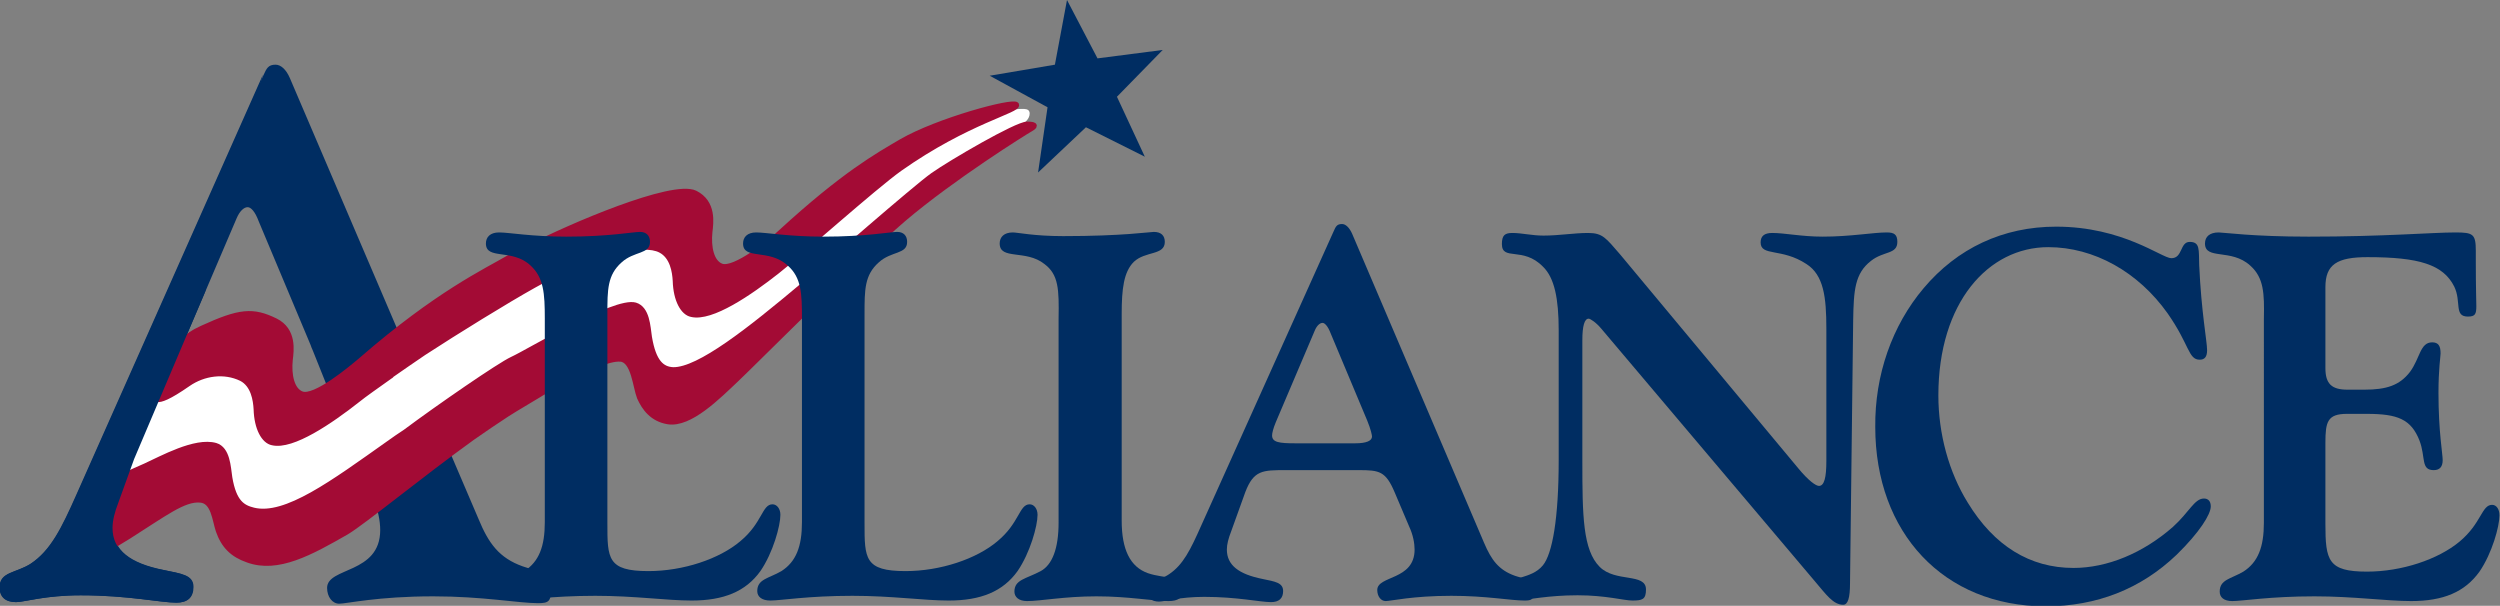
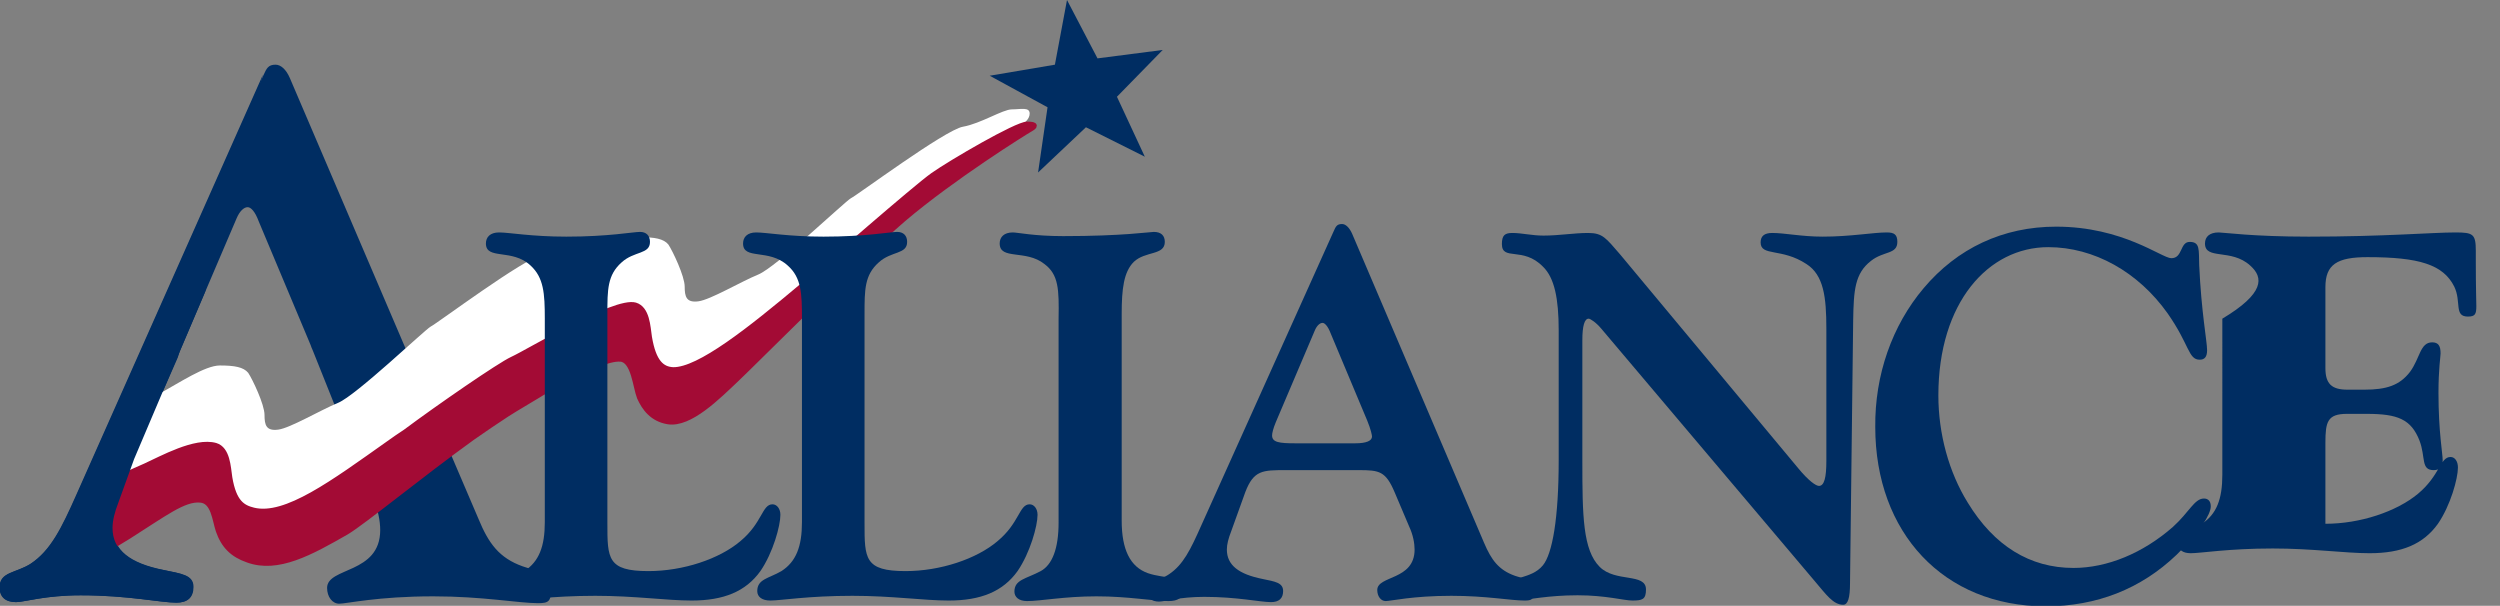
<svg xmlns="http://www.w3.org/2000/svg" version="1.1" id="Layer_1" x="0px" y="0px" viewBox="0 0 475.4 115.2" style="enable-background:new 0 0 475.4 115.2;" xml:space="preserve">
  <rect x="0" y="0" width="475.4" height="115.2" fill="#808080" stroke="none" />
  <style type="text/css">
	.st0{fill:#002D62;}
	.st1{fill:#FFFFFF;}
	.st2{fill:#A30B35;stroke:#A30B35;stroke-width:0.952;stroke-linecap:round;stroke-linejoin:round;}
	.st3{fill:#A30B35;stroke:#A30B35;stroke-width:0.952;}
</style>
  <path class="st0" d="M99.4,107.7c-4.5-1.6-6.5-4.4-8.4-9L55.1,14.8c-0.7-1.6-1.7-2.5-2.7-2.5c-1.4,0-1.7,0.7-2.3,2L14.6,94.1  c-2.8,6.3-4.9,10.6-8.7,13.1C3.1,109,0,108.7,0,111.7c0,1.8,1.1,2.8,3.1,2.8c1.5,0,5.5-1.3,12.3-1.3c9,0,15.2,1.4,18.2,1.4  c2.1,0,3.2-1,3.2-3c0-2.3-2.3-2.5-5.6-3.2c-6.5-1.3-9.7-3.8-9.7-8c0-1.4,0.4-3,1.1-4.8l3.8-10.7c0.3-0.9,0.7-1.7,1-2.3l6.4-14.6  c0.2-0.5,0.3-1.1,0.6-1.7l10.6-24.8c0.6-1.4,1.4-2.1,2.1-2.1c0.6,0,1.4,0.8,2.1,2.7l9.4,22.4l0,0l0.5,1.2l0.1,0.3  c0.1,0.2,0.2,0.5,0.3,0.7l6.8,17c0.2,0.4,0.4,0.9,0.7,1.5l3.9,9.4c1,2.3,1.4,4.5,1.4,6.2c0,8.4-10.1,7-10.1,11c0,1.7,1,3,2.3,3  c1.4,0,7.3-1.4,17.9-1.4c9.4,0,16.2,1.3,19.9,1.3c2,0,2.5-0.3,2.5-2.7C104.7,108.7,103.2,109,99.4,107.7z" />
  <g>
    <path class="st1" d="M192.4,20.8c-1.7,0-5.9,2.7-9.3,3.3c-3.4,0.6-20.2,13.1-21.3,13.6c-1.1,0.6-14.2,13.1-17.6,14.5   c-3.4,1.4-9.1,4.8-11.4,5.1c-2.3,0.3-2.6-0.9-2.6-2.8c0-2-2.3-6.8-3.1-8c-0.9-1.1-2.6-1.4-5.4-1.4c-1.4,0-6.2,2.4-11.2,5   c1.1-0.7,2-1.2,2.4-1.4c2-0.9,3.1-1.9,3.1-3c0-1.1-1.7-0.6-3.4-0.6c-1.7,0-5.9,2.7-9.3,3.3C99.8,49,83,61.6,81.9,62.1   c-1.1,0.6-14.2,13.1-17.6,14.5c-3.4,1.4-9.1,4.8-11.4,5.1c-2.3,0.3-2.6-0.9-2.6-2.8c0-2-2.3-6.8-3.1-8c-0.9-1.1-2.6-1.4-5.4-1.4   c-2.8,0-7.7,3.3-11.4,5.3c-3.7,2,1.7,0.1-1.4,2.1c0,0-7.2,9.3-5.9,15.1c0,0-3,0,3.8-2.4c4-1.4,11.7-5.3,13.7-4.7   c2,0.6,1.6,5.9,2.5,7.6c0.9,1.7,1.6,4.5,3.3,5.1c1.7,0.6,7.7,2,10.2,0.3c1.8-1.2,7.7-3.5,13.3-7.9c0,2.2,2.8-5.3,3.3-3.3   c0,0,20-15.7,26.8-18.1c4-1.4,18.5-8.5,20.5-8c2,0.6,2.6,4.3,3.4,6c0.9,1.7,2.3,3.7,4,4.3c1.7,0.6,6.5-1.1,9.1-2.8   c2.6-1.7,17.6-14.2,20.5-16.2c2.8-2,13.9-13.1,17.6-15.6c3.7-2.6,15.6-10.8,17.6-11.7c2-0.9,3.1-1.9,3.1-3   C195.8,20.3,194.1,20.8,192.4,20.8z" />
-     <path class="st2" d="M171.4,26.9c-4.6,2.7-10.9,6.2-22.9,17.2c-1.9,1.8-8.8,7.4-11.3,6.5c-1.9-0.7-2.5-3.6-2.2-6.5   c0.2-1.7,0.8-5.6-2.8-7.4c-4.3-2.1-24.2,6.5-31.3,10.2c-0.5,0.2-1,0.5-1.5,0.8c-0.9,0.4-1.8,0.8-2.5,1.2   c-4.6,2.7-13.7,6.9-28.2,19.5c-2,1.7-8.8,7.4-11.3,6.5c-1.9-0.7-2.5-3.6-2.2-6.5c0.2-1.7,0.8-5.6-2.8-7.4c-4.3-2.1-6.8-1.9-14,1.4   c-3.9,1.8-2.7,2.3-4.1,3.4c0,0-6,11.1-5.2,10c0.9-1.1-0.9,2.5,6.7-2.8c2.9-2,6.8-2.6,10.1-1c2.3,1.2,2.7,4.1,2.8,5.8   c0.1,3.7,1.5,6.1,3.1,6.4c3.8,0.9,11.1-4.1,16.3-8.2c1.1-0.9,3.4-2.5,6.2-4.5c0,0,0.1,0,0.1-0.1c0,0,0.1-0.1,0.1-0.1   c1.9-1.3,4-2.8,6.1-4.2c6.3-4.1,15.7-9.9,20.9-12.8c11.7-6.6,20.9-8.4,24.1-6.7c2.3,1.2,2.7,4.1,2.8,5.8c0.1,3.7,1.5,6.1,3.1,6.4   c3.8,0.9,11.1-4.1,16.3-8.2c4.1-3.2,18.4-16,23.3-19.5c12.9-9.1,22.8-11.1,22.2-12.2C192.7,19,178.3,22.9,171.4,26.9z" />
    <path class="st3" d="M195.3,23.6c-2,0-14.5,7.3-17.9,9.7c-3.4,2.4-20.5,17.4-24.8,21c-10,8.4-19.7,16.1-24.6,16   c-2.1-0.1-3.7-1.4-4.5-6.2c-0.3-2-0.4-5.4-2.7-6.1c-3.9-1.1-20.3,8.9-23.4,10.3c-2.4,1.1-14,9.1-20.3,13.8   c-1.1,0.7-2.2,1.5-3.2,2.2C63.3,91.8,54.3,98.5,48.2,97c-2-0.5-3.7-1.4-4.5-6.2c-0.3-2-0.4-5.4-2.7-6.1c-3.9-1.1-10.3,2.5-13.4,3.9   c-3.1,1.4-3.9,1.5-5.9,3.8c0,0-6.6,16.2-5.5,14.8c1.1-1.4,1.4-0.9,8.3-5.2c6.8-4.3,10.5-7.2,13.6-6.9c2.5,0.2,2.7,3.7,3.4,5.8   c1,2.9,2.7,4.6,5.6,5.6c5.7,2.1,12-1.4,18.8-5.3c3.2-1.9,14-10.8,24-18c2.3-1.6,4.5-3.1,6.5-4.4c0.5-0.3,1.1-0.7,1.6-1   c3-1.8,5.7-3.4,8.1-4.9c5-2.7,9.7-4.8,11.9-4.6c2.5,0.2,2.8,5.3,3.6,7.3c0.9,2,2.4,4.1,5.4,4.6c4.2,0.7,9.6-4.8,13.1-8.1   c3.3-3.1,22.4-22.4,31.7-30.4c9.4-8,23.2-16.6,24.1-17.1C196.8,24.1,197.3,23.6,195.3,23.6z" />
  </g>
  <polygon class="st0" points="200.6,12.3 202.9,0 208.7,11.1 221.1,9.5 212.4,18.4 217.7,29.8 206.5,24.2 197.4,32.8 199.2,20.4   188.2,14.4 " />
  <path class="st0" d="M100.9,50.5c-3.5-3.3-8.5-1-8.5-4.2c0-1.2,0.8-2.1,2.5-2.1c1.9,0,6.2,0.8,12.8,0.8c8,0,12.7-0.9,14-0.9  c1.2,0,1.9,0.7,1.9,1.9c0,2.4-3,1.7-5.4,3.9c-2.7,2.4-2.7,5.2-2.7,9.8v39.8c0,6.7,0,9.1,7.8,9.1c6.6,0,13.5-2.3,17.5-5.7  c4.2-3.5,4.1-7,6.1-7c0.8,0,1.5,0.8,1.5,2c0,2.1-1.4,7.2-3.8,10.7c-2.8,3.9-7,5.6-13.1,5.6c-4.7,0-10.8-0.9-18.3-0.9  c-8.4,0-13.7,0.9-15.6,0.9c-1.6,0-2.5-0.7-2.5-1.8c0-2.3,2.2-2.4,4.6-3.8c2.8-1.8,3.9-4.7,3.9-9.3V60.6  C103.6,55.8,103.4,52.8,100.9,50.5z" />
  <path class="st0" d="M149.8,50.5c-3.6-3.3-8.5-1-8.5-4.2c0-1.2,0.8-2.1,2.5-2.1c1.9,0,6.2,0.8,12.8,0.8c8,0,12.7-0.9,14-0.9  c1.2,0,1.9,0.7,1.9,1.9c0,2.4-3,1.7-5.4,3.9c-2.7,2.4-2.7,5.2-2.7,9.8v39.8c0,6.7,0,9.1,7.8,9.1c6.6,0,13.5-2.3,17.5-5.7  c4.2-3.5,4.1-7,6.1-7c0.8,0,1.5,0.8,1.5,2c0,2.1-1.4,7.2-3.8,10.7c-2.8,3.9-7,5.6-13.1,5.6c-4.7,0-10.8-0.9-18.3-0.9  c-8.4,0-13.7,0.9-15.6,0.9c-1.6,0-2.5-0.7-2.5-1.8c0-2.3,2.2-2.4,4.6-3.8c2.8-1.8,3.9-4.7,3.9-9.3V60.6  C152.5,55.8,152.4,52.8,149.8,50.5z" />
  <path class="st0" d="M198.6,50.2c-3.5-2.8-8.5-0.7-8.5-3.9c0-1.2,0.8-2.1,2.5-2.1c0.9,0,4,0.7,9.6,0.7c11.2,0,16.5-0.8,17.2-0.8  c1.4,0,2.1,0.7,2.1,1.9c0,2.6-3.7,1.7-5.9,3.8c-1.9,1.9-2.3,5.1-2.3,9.9V99c0,5.5,1.6,8.8,5,10c3.2,1.1,6.7,0.4,6.7,3.1  c0,1.6-1,2.2-2.8,2.2c-3,0-7.6-0.9-13.7-0.9c-6.1,0-10.6,0.9-13.2,0.9c-1.6,0-2.4-0.8-2.4-1.8c0-2.3,2.2-2.4,5-3.9  c2.2-1.2,3.4-4.3,3.4-9.2V60.6C201.4,55,201.3,52.2,198.6,50.2z" />
  <path class="st0" d="M253.6,44c0.4-0.9,0.6-1.4,1.6-1.4c0.7,0,1.4,0.7,1.9,1.8l25.1,58.8c1.4,3.3,2.8,5.2,5.9,6.3  c2.7,0.9,3.6,0.7,3.6,2.8c0,1.7-0.4,1.9-1.8,1.9c-2.6,0-7.3-0.9-13.9-0.9c-7.4,0-11.5,1-12.5,1c-0.9,0-1.6-0.9-1.6-2.1  c0-2.8,7.1-1.8,7.1-7.7c0-1.2-0.3-2.8-1-4.3l-2.8-6.6c-1.7-4-2.9-4.2-6.8-4.2c-0.3,0-0.7,0-1.1,0h-12.8c-4.4,0-6.1,0-7.7,4.2  l-2.7,7.5c-0.5,1.3-0.8,2.4-0.8,3.4c0,3,2.3,4.7,6.8,5.6c2.4,0.5,3.9,0.7,3.9,2.3c0,1.4-0.8,2.1-2.3,2.1c-2.1,0-6.4-1-12.7-1  c-4.7,0-7.5,0.9-8.6,0.9c-1.4,0-2.2-0.7-2.2-2c0-2.1,2.2-1.9,4.1-3.2c2.7-1.8,4.1-4.7,6.1-9.2L253.6,44z M257.7,84.3  c2.2,0,3.2-0.5,3.2-1.3c0-0.2-0.2-1.3-0.9-3l-7-16.7c-0.5-1.3-1.1-1.9-1.5-1.9c-0.5,0-1.1,0.5-1.5,1.5l-7.4,17.4  c-0.5,1.2-0.7,2.1-0.7,2.5c0,1.3,1.3,1.5,4.4,1.5H257.7z" />
  <path class="st0" d="M296.4,62.8c0-6-0.8-10-3-12.1c-3.8-3.9-7.8-1-7.8-4.3c0-1.7,0.6-2.1,2-2.1c1.8,0,3.7,0.5,5.9,0.5  c3,0,5.8-0.5,8.5-0.5c2.8,0,3.4,1,6.1,4.1L342,89.1c1.9,2.3,3.3,3.3,3.9,3.3c1,0,1.4-1.6,1.4-4.7V62.5c0-6-0.5-10.2-3.8-12.3  c-4.7-3.1-8.7-1.4-8.7-4.1c0-1.2,0.7-1.8,2.2-1.8c2.4,0,5.6,0.7,9.6,0.7c5.3,0,9.6-0.8,12.2-0.8c1.4,0,2,0.4,2,1.8  c0,2.4-2.6,1.7-5,3.6c-3.1,2.4-3.3,5.6-3.4,11.3l-0.6,50c0,2.8-0.4,4.1-1.3,4.1c-1.9,0-3.2-1.9-5.5-4.6l-40.5-47.9  c-1-1.2-2.1-1.9-2.4-1.9c-0.8,0-1.2,1.4-1.2,4.1v23c0,10.4,0.1,16.9,3.3,20.1c3,3,8.8,1.1,8.8,4.3c0,1.9-0.7,2.1-2.6,2.1  c-1.6,0-5-1-10.4-1c-5.7,0-9.5,0.9-11.1,0.9c-1.3,0-1.9-0.9-1.9-2.4c0-2.3,4.1-1.4,6.4-4.2c1.8-2.2,3-8.9,3-20V62.8z" />
  <path class="st0" d="M365.8,54.8c6.4-7.6,15.1-11.7,25.2-11.7c12.7,0,20.1,6,21.9,6c2.2,0,1.6-3.1,3.5-3.1c2,0,1.7,1.5,1.8,4.4  c0.4,9,1.5,14.5,1.5,16.2c0,1.3-0.5,1.8-1.4,1.8c-2.2,0-1.9-2.8-6.1-8.8c-5.6-7.9-14-12.6-22.7-12.6c-11.4,0-20.9,10.5-20.9,28.2  c0,7.3,2,14.6,5.6,20.4c5,8.2,11.8,12.4,20.1,12.4c6.4,0,13.2-2.8,18.9-7.8c3.1-2.8,4.1-5.4,5.9-5.4c0.8,0,1.3,0.5,1.3,1.5  c0,1.5-2.1,4.9-6.5,9.2c-6.8,6.5-15.2,9.8-24.9,9.8c-19.4,0-32.4-14-32.4-34.1C356.5,71.3,359.8,61.9,365.8,54.8z" />
-   <path class="st0" d="M427.9,50.5c-3.6-3.3-8.6-1-8.6-4.2c0-1.3,0.9-2.1,2.6-2.1c0.9,0,6.5,0.8,17.1,0.8c14.3,0,23.6-0.8,27.9-0.8  c3.4,0,3.9,0.3,3.9,3.5c0,0.2,0,0.9,0,2.1c0,4.8,0.1,7.7,0.1,8.4c0,1.5-0.2,2-1.6,2c-2.7,0-1.2-2.8-2.6-5.7  c-2.1-4.2-6.7-5.6-16.5-5.6c-5.8,0-8,1.4-8,5.7v15.4c0,3,1.2,4.1,4.2,4.1h3.2c4.2,0,6.7-0.8,8.7-3.4c1.9-2.6,1.9-5.6,4.2-5.6  c1.2,0,1.6,0.7,1.6,2.1c0,0.6-0.4,3-0.4,7.5c0,7.4,0.8,11.6,0.8,12.8c0,1.3-0.6,1.9-1.7,1.9c-2.5,0-1.5-2.4-2.7-5.6  c-1.6-4.1-4.2-5.1-10-5.1h-3.8c-3.7,0-4.1,1.5-4.1,5.5v15.4c0,7,0.5,9.1,7.9,9.1c6.6,0,13.5-2.3,17.6-5.7c4.2-3.5,4.2-7,6.2-7  c0.8,0,1.4,0.8,1.4,2c0,2.1-1.4,7.2-3.8,10.7c-2.8,3.9-6.9,5.6-13,5.6c-4.7,0-10.9-0.9-18.4-0.9c-8.4,0-13.7,0.9-15.6,0.9  c-1.6,0-2.4-0.7-2.4-1.8c0-2.3,2.1-2.4,4.5-3.8c2.8-1.8,3.9-4.7,3.9-9.3V60.6C430.6,55.8,430.5,52.8,427.9,50.5z" />
+   <path class="st0" d="M427.9,50.5c-3.6-3.3-8.6-1-8.6-4.2c0-1.3,0.9-2.1,2.6-2.1c0.9,0,6.5,0.8,17.1,0.8c14.3,0,23.6-0.8,27.9-0.8  c3.4,0,3.9,0.3,3.9,3.5c0,0.2,0,0.9,0,2.1c0,4.8,0.1,7.7,0.1,8.4c0,1.5-0.2,2-1.6,2c-2.7,0-1.2-2.8-2.6-5.7  c-2.1-4.2-6.7-5.6-16.5-5.6c-5.8,0-8,1.4-8,5.7v15.4c0,3,1.2,4.1,4.2,4.1h3.2c4.2,0,6.7-0.8,8.7-3.4c1.9-2.6,1.9-5.6,4.2-5.6  c1.2,0,1.6,0.7,1.6,2.1c0,0.6-0.4,3-0.4,7.5c0,7.4,0.8,11.6,0.8,12.8c0,1.3-0.6,1.9-1.7,1.9c-2.5,0-1.5-2.4-2.7-5.6  c-1.6-4.1-4.2-5.1-10-5.1h-3.8c-3.7,0-4.1,1.5-4.1,5.5v15.4c6.6,0,13.5-2.3,17.6-5.7c4.2-3.5,4.2-7,6.2-7  c0.8,0,1.4,0.8,1.4,2c0,2.1-1.4,7.2-3.8,10.7c-2.8,3.9-6.9,5.6-13,5.6c-4.7,0-10.9-0.9-18.4-0.9c-8.4,0-13.7,0.9-15.6,0.9  c-1.6,0-2.4-0.7-2.4-1.8c0-2.3,2.1-2.4,4.5-3.8c2.8-1.8,3.9-4.7,3.9-9.3V60.6C430.6,55.8,430.5,52.8,427.9,50.5z" />
  <path class="st0" d="M39,55.5L25.5,87.3l-3,8.3c-0.7,1.8-1.1,3.4-1.1,4.8c0,4.2,3.2,6.8,9.7,8c3.4,0.7,5.6,1,5.6,3.2  c0,2-1.1,3-3.2,3c-3,0-9.2-1.4-18.2-1.4c-6.8,0-10.7,1.3-12.3,1.3c-2,0-3.1-1-3.1-2.8c0-3,3.1-2.7,5.9-4.5c3.8-2.5,5.9-6.8,8.7-13.1  l35.5-79.9" />
</svg>